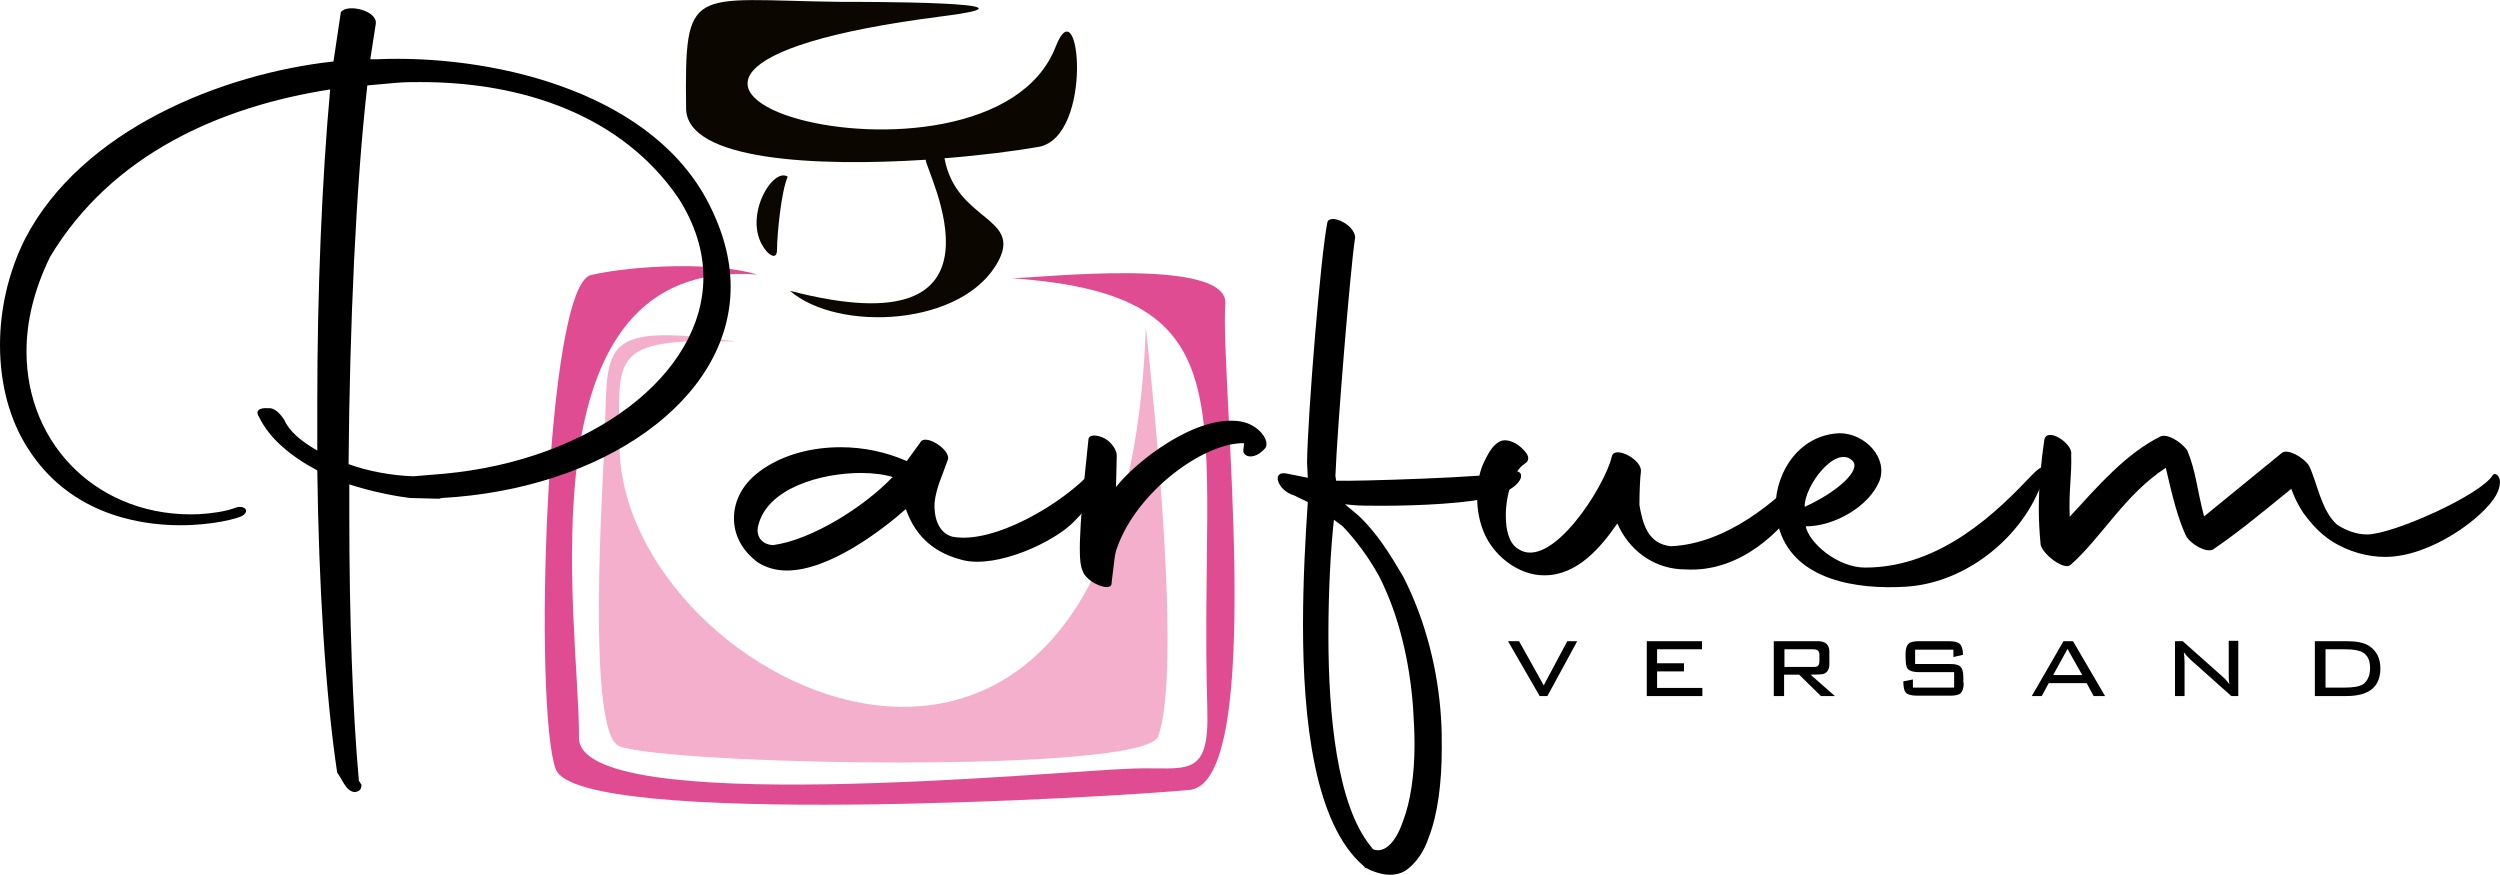
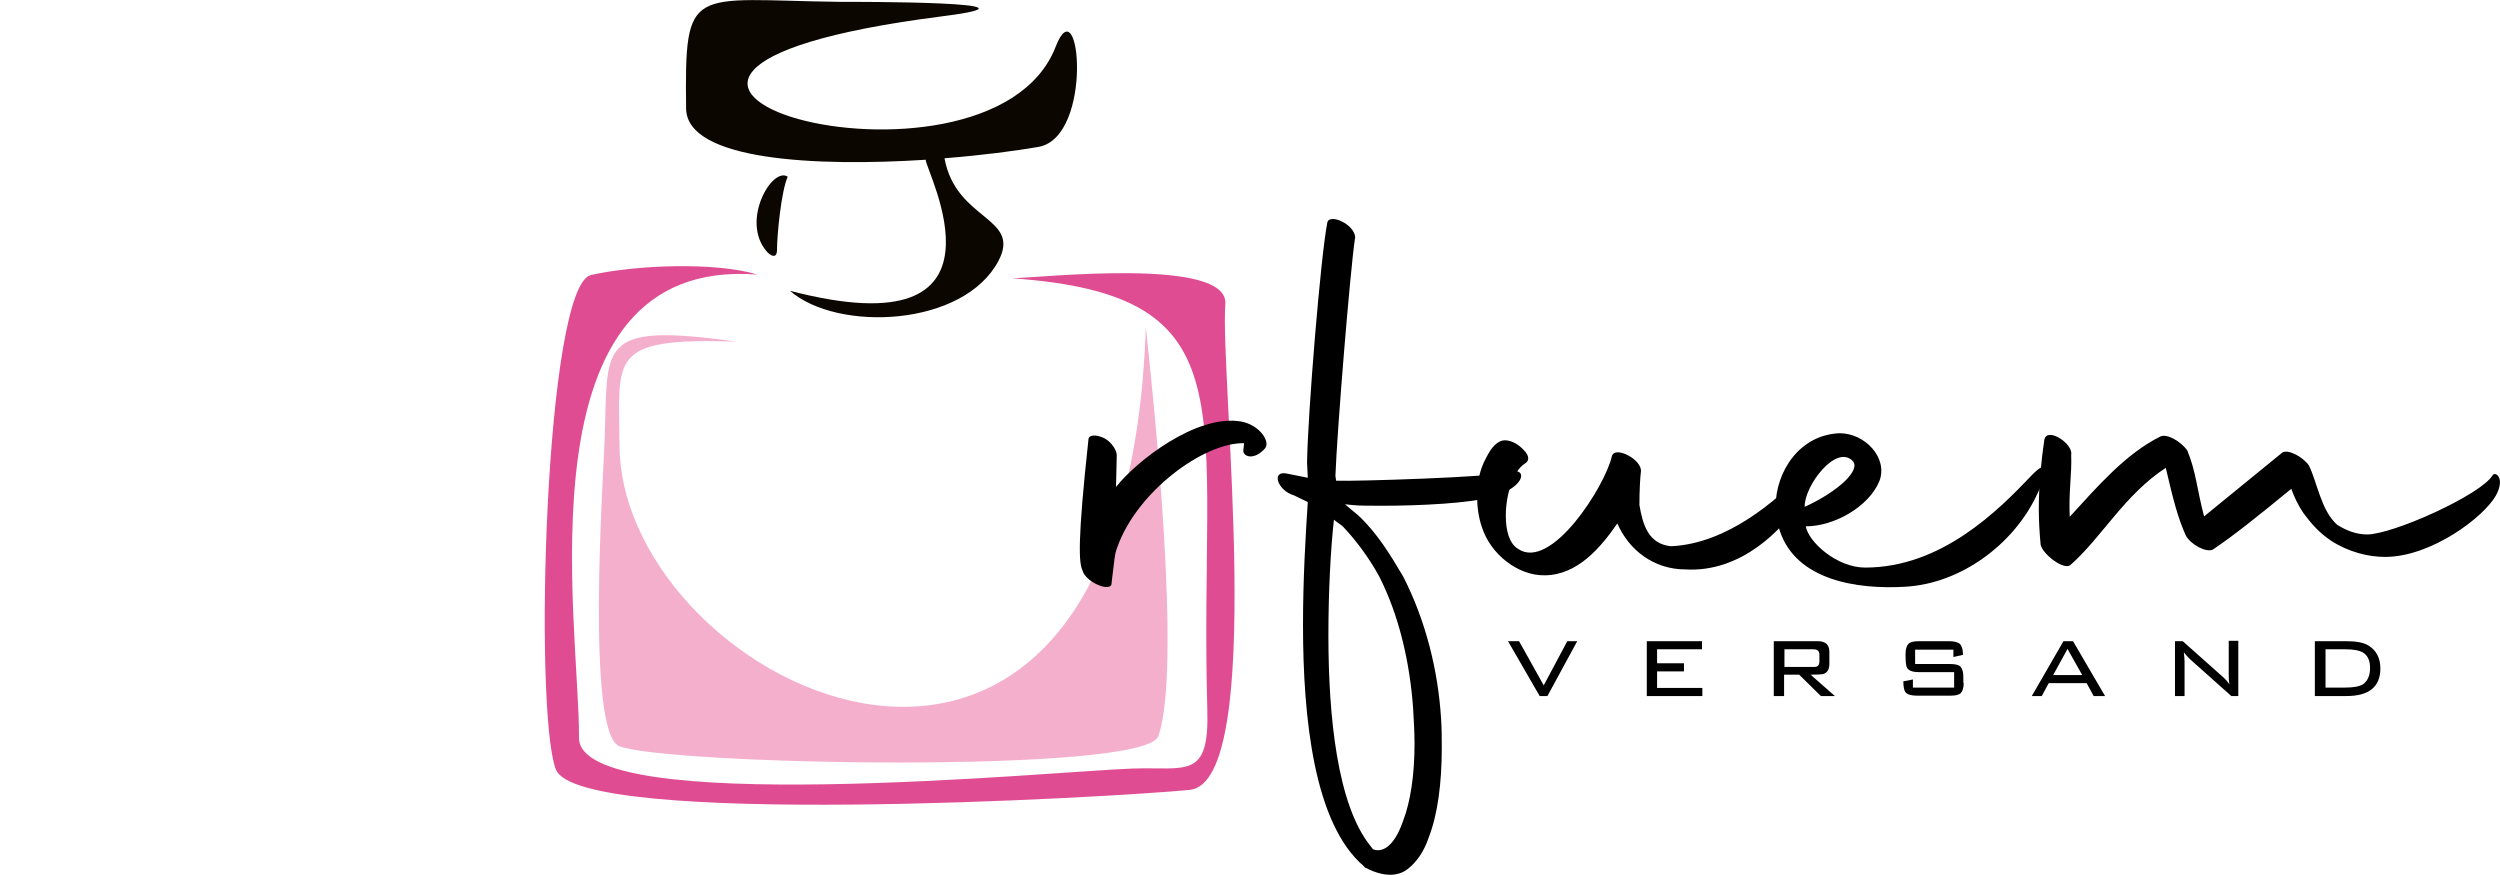
<svg xmlns="http://www.w3.org/2000/svg" version="1.1" id="Ebene_1" x="0px" y="0px" viewBox="0 0 679.2 237.7" style="enable-background:new 0 0 679.2 237.7;" xml:space="preserve">
  <style type="text/css">
	.st0{fill-rule:evenodd;clip-rule:evenodd;fill:#0B0600;}
	.st1{fill-rule:evenodd;clip-rule:evenodd;fill:#DF4C92;}
	.st2{fill-rule:evenodd;clip-rule:evenodd;fill:#F4AFCC;}
</style>
  <g>
    <path class="st0" d="M286.8,12.7c-18.3,47.2-158.1,7.9-30.6-8.3c31.6-4-23.7-3.9-28.2-3.9c-40.6-0.5-42-5.1-41.6,29   c0.2,14.2,35.5,15.8,65.1,13.9c-0.2,2.8,26.7,52.2-36.9,35.6c13,11.3,47.3,9.8,56.7-8.2c6.2-11.9-11.6-10.8-14.7-27.8   c10.1-0.8,19.3-2,25.6-3.1C297.2,37.1,293.4-4.4,286.8,12.7z M208.2,68.2c1,1.2,2.9,2.4,2.9-0.4c0-3.8,1.1-15.7,2.9-19.8   C209.8,45.2,201.2,59.9,208.2,68.2z" />
    <path class="st1" d="M274.9,75.6c7.5-0.1,59-5.9,58,7c-1.5,19.5,11.3,129.9-9.7,132c-20.5,2-166.1,10.5-172.2-5.6   c-6.1-16.1-2.9-131.6,9.6-134.3c12.1-2.7,33.6-3.6,45.2-0.1c-65.5-5.1-48.3,94.8-48.5,125.8c-0.2,21.9,129.3,9.1,150.4,8.4   c14.7-0.5,20.9,3.1,20.3-16.2C325.7,111,340.7,80.2,274.9,75.6L274.9,75.6z" />
    <path class="st2" d="M200,92.8c-35-1.1-31.8,4.3-31.7,28.2c0.4,66.1,137.4,132.8,143-32.2c2.4,22.3,9.7,93.1,3.4,111.2   c-3.6,10.4-134.2,7.8-146.5,2.7c-9-3.8-4.3-72.8-4-81.8C165.4,94.1,161,87.4,200,92.8L200,92.8z" />
  </g>
  <g>
-     <path d="M86.2,127.8c-7-3.7-13-8.6-15.8-14.5c-1.1-1.5-0.2-2.6,2.4-2.4c2-0.2,3.5,1.8,4.4,3.1c1.3,3.1,4.6,5.9,9,8.4v-13.2   c0-30.3,1.3-60.9,3.5-84.9C60,28.9,30.3,41.9,13.6,69.8c-4.4,9-6.4,17.6-6.4,25.7c0,25.9,20.2,45.3,46.8,44.2   c3.3-0.2,7.3-0.7,10.1-1.8c2-0.7,4,0.7,1.8,2.2c-1.1,0.7-7.9,2.6-16.9,2.6c-13,0-30.6-4-41.3-20.7C2.6,114.2,0,104.3,0,93.7   c0-9.5,2.2-19.6,6.8-28.8c15.4-29.7,53.6-44.9,83.8-48.2l2-13.4c1.8-2.4,9.9-0.4,9.5,3.1l-1.5,9.7h1.8c29.9-1.3,72.8,7.9,89.3,37.6   c4.6,8.4,6.8,16.5,6.8,24.2c0,31-35,55-78.5,57.4l-0.7,0.2l-7.9-0.2c-5.5-0.7-11.2-2-16.5-3.7v9c0,26.8,0.9,52.8,2.6,71.5l0.7,1.1   c0,1.1-0.4,1.8-1.8,2c-2.4-0.2-3.3-3.3-4.8-5.3C88.4,188.5,86.6,158.8,86.2,127.8z M114.3,22.3c-2.2,0-4.4,0-6.6,0.2l-7.9,0.7   c-3.1,27-4.8,65.5-5.1,102.9c5.5,2,11.9,3.1,17.6,3.3l8.4-0.7c39.8-3.7,70.4-26.8,70.4-53.4c0-7-2.2-14.3-6.8-21.5   C168.9,31.3,142,22.3,114.3,22.3z" />
-     <path d="M199.4,140.8c0-4.8,2.4-9.7,7.9-13.4c5.9-4,13.4-5.9,21.1-5.9c6.2,0,12.3,1.3,17.8,3.7h0.2l3.7-5.1   c1.3-2.4,8.8,2.4,7.3,5.1c-1.1,3.3-3.1,7.3-3.5,11.4c-0.2,3.7,0.9,8.1,4.8,9.2c11.2,2.2,30.1-9,38-17.8c3.7-3.7,7,1.8-5.1,13.9   c-5.5,5.5-20.7,12.5-29.9,10.3c-7.3-1.8-12.8-5.9-15.6-13.9c-6.2,5.5-20.7,16.7-32.3,16.7c-2.9,0-5.5-0.7-7.9-2.2   C201.6,149.6,199.4,145.4,199.4,140.8z M242.5,129.6c-2.2-0.7-5.3-1.1-8.6-1.1c-11,0-25.5,4.2-27.9,14.3c-0.7,2.6,0.7,5.1,4,5.3   C220.5,146.7,234.8,137.7,242.5,129.6z" />
    <path d="M295.7,119.5c0-1.5,2.2-1.5,4.4-0.4c2,1.1,3.3,3.3,3.3,4.6l-0.2,8.6c5.5-7,21.8-19.8,33.9-17.8c5.1,0.9,8.1,5.5,6.6,7.3   c-3.1,3.5-6.2,2.2-5.9,0.4l0.2-1.8c-11-0.2-29.2,13.2-34.5,28.4c-0.7,1.8-0.7,3.1-1.5,9.5c0.2,2.9-7,0-7.9-3.3   C293.1,152.9,292.7,147.2,295.7,119.5z" />
    <path d="M370.5,235.3c-13.4-11.4-16.5-39.8-16.5-65.5c0-12.5,0.7-24.4,1.3-33.4l-3.7-1.8c-4.6-1.3-6.4-7-1.8-5.9l5.5,1.1l-0.2-4.2   c0.2-13.2,3.7-56.1,5.5-65.1c0.2-1.3,2.2-1.3,4.2-0.2c2.2,1.1,3.7,3.3,3.3,4.6c-1.3,8.8-4.8,51.5-5.3,64.4l0.2,1.3h0.9   c2.6,0.2,42.4-0.9,46.4-2.4c4.4-1.3,4.6,3.7-4.2,6.6c-6.4,2-20.9,2.6-30.6,2.6c-3.5,0-6.4,0-8.1-0.2l-2-0.2l3.7,3.1   c5.1,4.8,8.6,10.6,12.1,16.5c6.2,12.1,9.5,25.7,10.3,38.5c0.2,2.9,0.2,5.5,0.2,8.1c0,9.5-1.1,18-3.5,24.2c-1.3,4-3.5,7-5.9,8.8   c-2.4,1.8-6.2,2.2-11.2-0.4C370.9,235.8,370.7,235.6,370.5,235.3z M384.3,202.1c0-3.1-0.2-6.6-0.4-9.9c-0.9-12.1-3.7-24.8-9.2-35.6   c-2.9-5.3-6.4-9.9-9.9-13.6l-2.4-1.8c-0.9,8.1-1.5,19.6-1.5,31.4c0,22,2.4,46,11.4,57.2l0.7,0.9l-0.4-0.2c2.2,1.3,5.9,0.4,8.6-7.5   C383.2,217.8,384.3,210.5,384.3,202.1z" />
    <path d="M402.6,143.2c-0.9-2.6-1.3-5.5-1.3-8.4c0-3.5,0.7-7.3,2.4-10.3c1.1-2.2,2.4-4.2,4.4-4.8c1.8-0.4,4.2,0.7,5.9,2.6   c1.8,1.8,1.3,3.1,0.2,3.7c-3.1,2-5.1,8.4-5.1,14.1c0,4,0.9,7.5,3.3,9c9,6.2,23.7-17.1,25.5-25.1c0.7-3.1,8.4,0.9,7.9,4.2   c-0.2,1.5-0.4,5.1-0.4,9c0.9,5.3,2.4,10.6,8.6,11.2c15.2-0.7,28.4-12.3,35.6-19.6c2-2.6,1.8,4-0.9,8.1   c-4.4,6.8-15.6,18.7-30.8,17.8c-8.6,0-15.4-5.3-18.5-12.5c-4.4,6.4-10.8,14.1-19.8,14.1C412.5,156.4,405,150.7,402.6,143.2z" />
    <path d="M483.5,144.1c-0.7-2-1.1-4.2-1.1-6.4c0-9.7,6.6-19.6,17.4-20c6.8,0,13.2,6.6,10.8,13c-2.9,7-12.3,12.3-20,12.3   c0.7,4.2,8.4,11.2,16.1,11.2c20.7,0,36.1-15.4,45.3-25.1c5.1-5.3,4.2-0.2,1.1,5.9c-6.2,12.8-20.2,23.5-35.4,24.4   C504.6,160.2,487.9,157.7,483.5,144.1z M490.3,137.7c9.2-4.2,15.4-10.1,13-12.5C498.7,120.6,490.1,132.2,490.3,137.7z" />
    <path d="M553.9,138.4c0-7,0.7-13.4,1.5-18.9c0.7-3.7,7.9,1.1,7.3,4c0.2,5.7-0.7,9.7-0.4,16.9c7.7-8.4,15.2-17.1,24.6-21.8   c1.8-0.9,5.5,1.3,7.3,3.7c2.4,5.7,2.6,10.3,4.6,18L620,123c1.5-1.1,5.7,1.1,7.3,3.5c2.2,4.4,3.3,12.3,7.7,16.1   c2.4,1.5,5.1,2.6,8.1,2.6c7,0,31-10.8,34.1-16.1c0.7-1.1,3.5,0.7,0.9,5.5c-3.3,5.9-17.6,16.7-30.1,16.7c-4.6,0-9.9-1.3-14.7-4.4   c-3.3-2.2-5.5-4.8-7.5-7.5c-1.5-2.2-2.6-4.6-3.3-6.6c-9.9,8.1-15.4,12.5-21.3,16.5c-1.8,0.9-5.9-1.3-7.3-3.7   c-2.2-4.8-3.5-9.9-5.5-18.5c-11.2,7.3-17.4,18.9-25.9,26.4c-1.8,1.5-7.5-2.9-8.1-5.5C554.1,144.8,553.9,141.5,553.9,138.4z" />
  </g>
  <g>
    <path d="M428.5,174.2l-8.1,14.9h-2.1l-8.6-14.9h3l6.7,12l6.4-12H428.5z" />
    <path d="M462.5,189.1h-15.1v-14.9h15v2.2h-12.2v3.8h7.3v2.2h-7.3v4.5h12.3V189.1z" />
    <path d="M498.5,189.1h-3.8l-5.9-5.8h-4.1v5.8h-2.8v-14.9h12c2.1,0,3.1,1,3.1,2.9v3.3c0,1.4-0.5,2.3-1.6,2.7   c-0.4,0.1-1.6,0.2-3.5,0.2L498.5,189.1z M494.3,179.7v-1.8c0-1-0.5-1.5-1.6-1.5h-7.9v4.8h7.9c0.6,0,1-0.1,1.2-0.3   C494.1,180.7,494.3,180.3,494.3,179.7z" />
    <path d="M533.5,185.5c0,1.4-0.3,2.3-0.8,2.8c-0.5,0.5-1.5,0.7-2.8,0.7h-9.1c-1.5,0-2.5-0.3-3-0.8s-0.7-1.6-0.7-3.1l2.6-0.5v2.2   h11.2v-4.2h-9.6c-1.7,0-2.8-0.4-3.2-1.2c-0.3-0.5-0.4-1.7-0.4-3.7c0-1.4,0.3-2.3,0.8-2.8s1.5-0.7,2.8-0.7h8.3   c1.4,0,2.4,0.3,2.9,0.8c0.5,0.5,0.8,1.5,0.8,2.9l-2.6,0.6v-2h-10.4v3.9h9.5c1.4,0,2.3,0.2,2.8,0.7s0.8,1.4,0.8,2.8V185.5z" />
    <path d="M571.9,189.1h-3.1l-1.9-3.5h-10.3l-1.9,3.5H552l8.6-14.9h2.6L571.9,189.1z M565.7,183.4l-4-7.1l-3.9,7.1H565.7z" />
    <path d="M608.1,189.1h-1.9l-11.1-9.9c-0.7-0.7-1.3-1.3-1.8-2c0.1,0.9,0.2,1.8,0.2,2.7v9.2h-2.6v-14.9h2.1l10.9,9.7   c0.7,0.6,1.3,1.3,1.8,2c-0.2-0.9-0.2-1.8-0.2-2.8v-9h2.6V189.1z" />
    <path d="M646.7,181.6c0,5-3.1,7.5-9.2,7.5h-8.6v-14.9h8.6c2.8,0,4.7,0.4,6,1.2C645.6,176.7,646.7,178.8,646.7,181.6z M643.9,181.5   c0-2-0.6-3.4-1.9-4.2c-1-0.6-2.6-0.9-4.8-0.9h-5.4v10.4h5.4c2.2,0,3.8-0.3,4.8-0.9C643.2,185,643.9,183.6,643.9,181.5z" />
  </g>
  <g>
</g>
  <g>
</g>
  <g>
</g>
  <g>
</g>
  <g>
</g>
  <g>
</g>
  <g>
</g>
  <g>
</g>
  <g>
</g>
  <g>
</g>
  <g>
</g>
  <g>
</g>
  <g>
</g>
  <g>
</g>
  <g>
</g>
</svg>